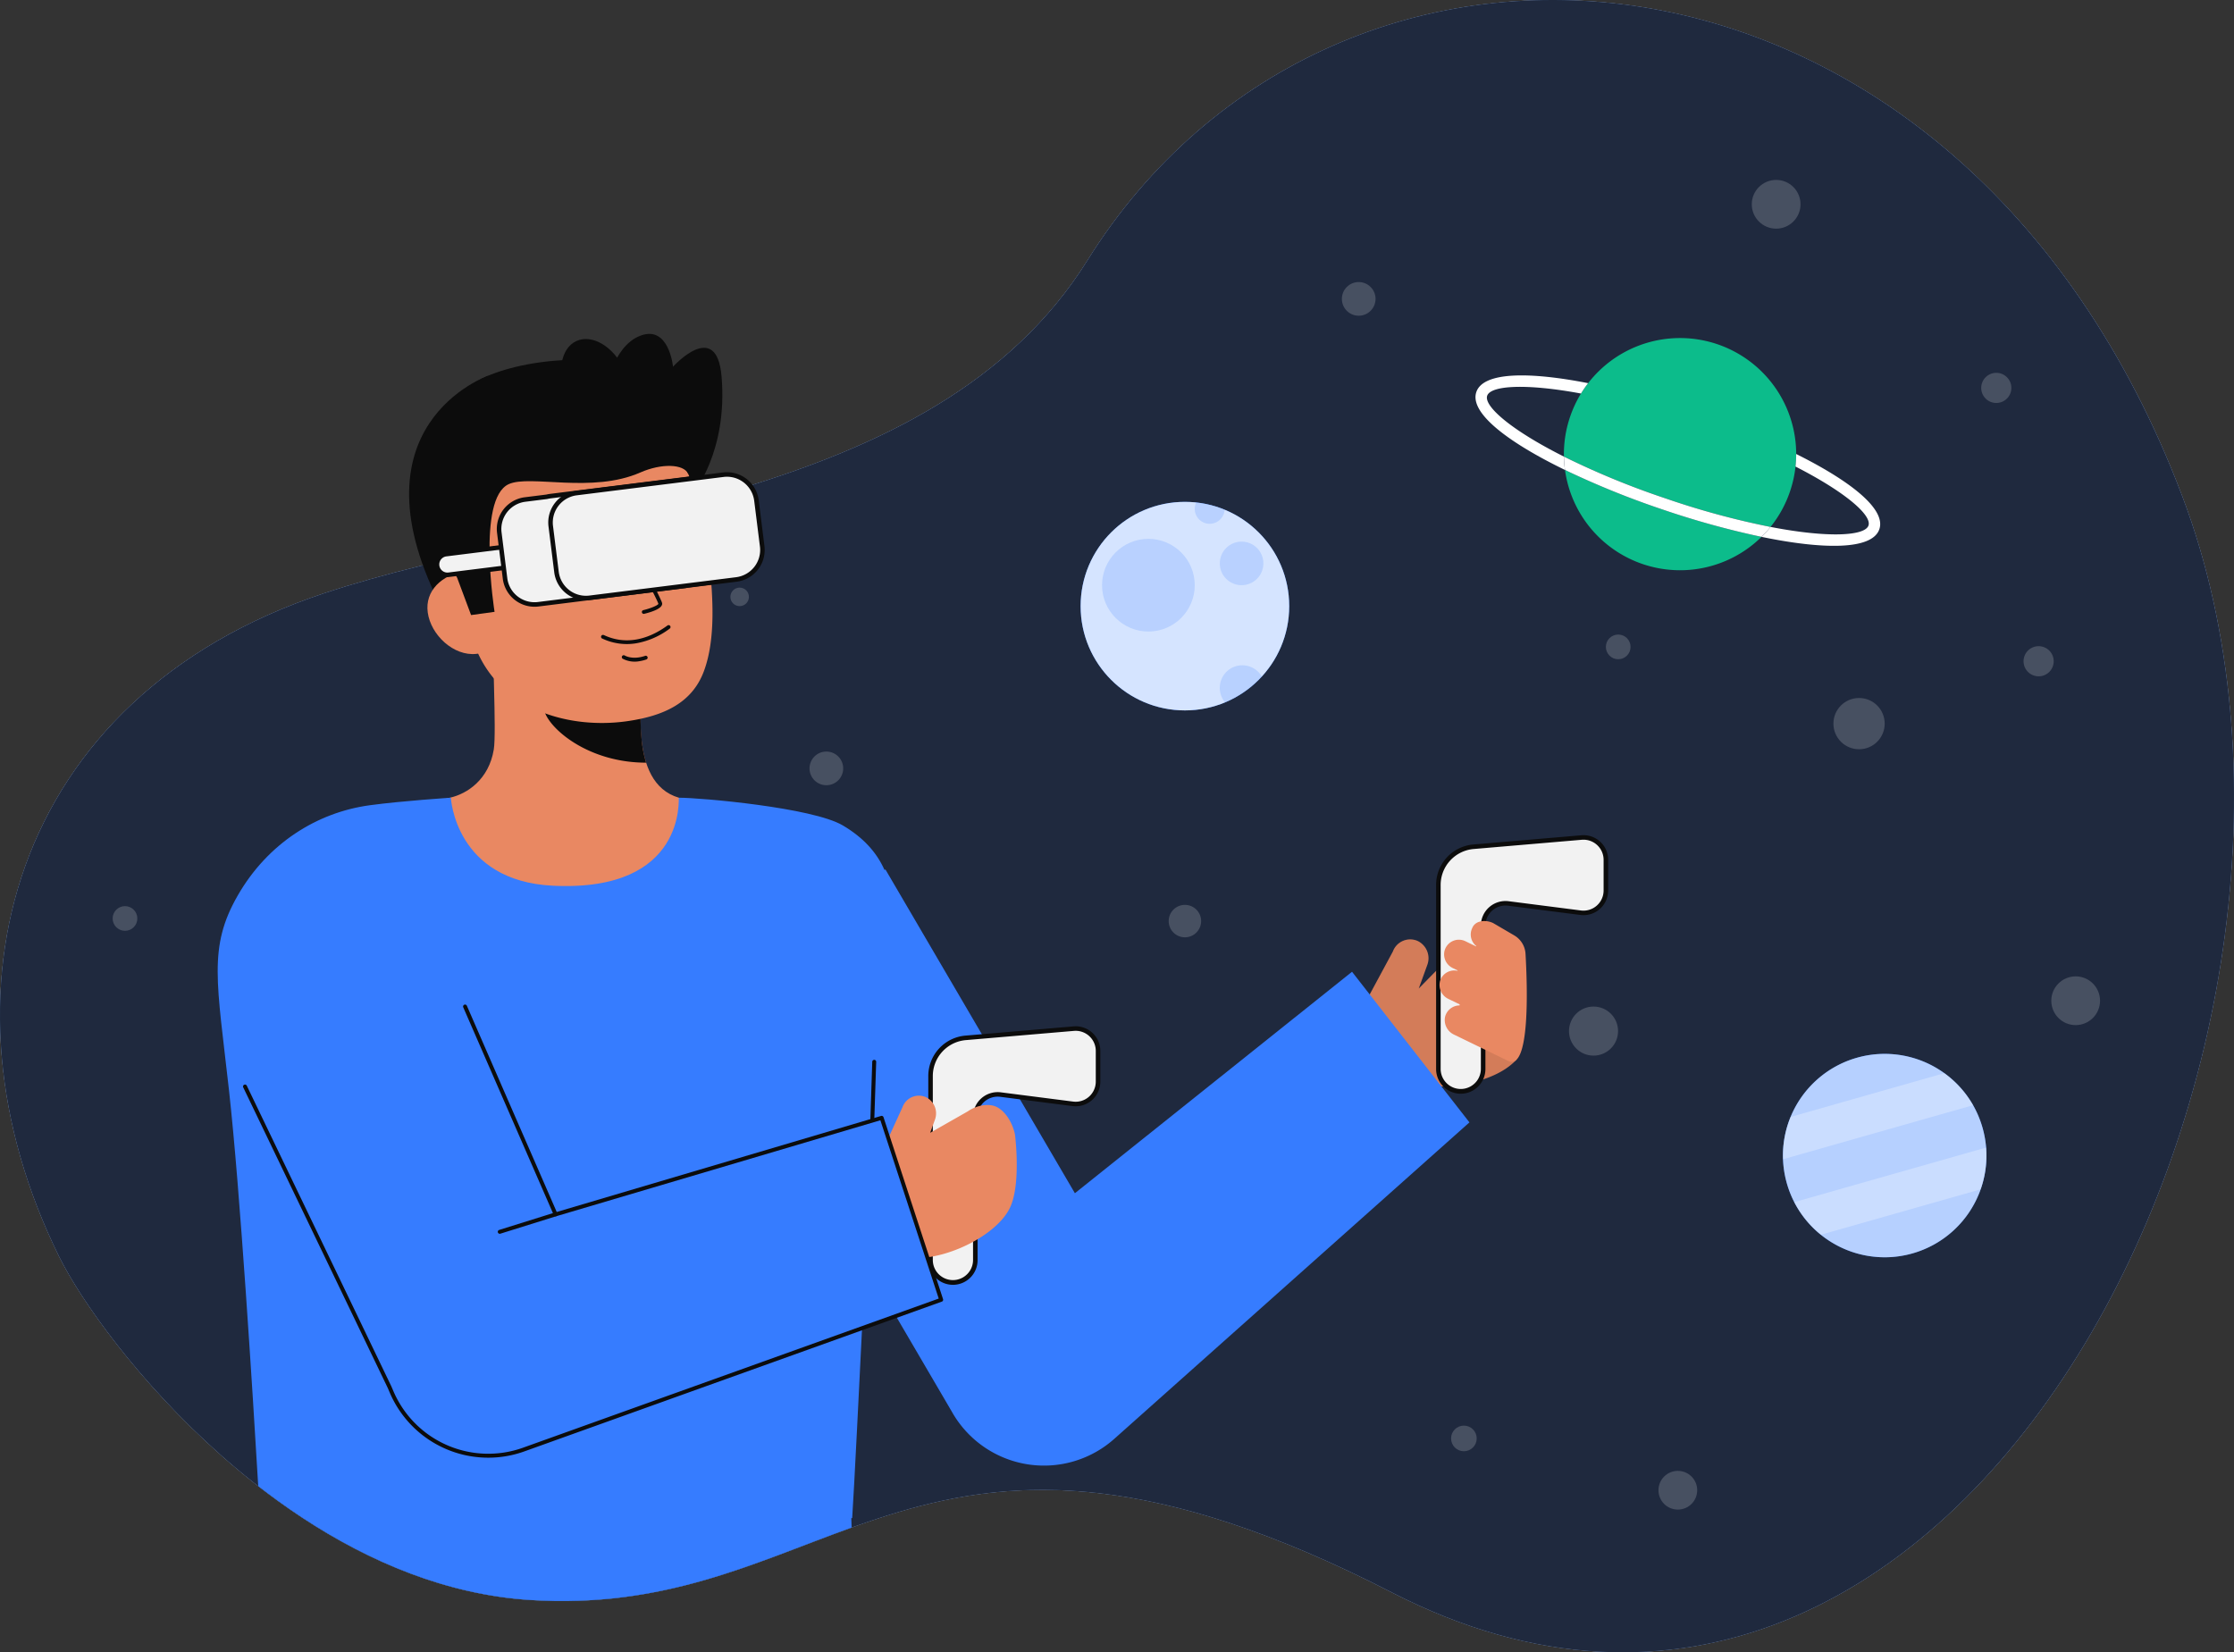
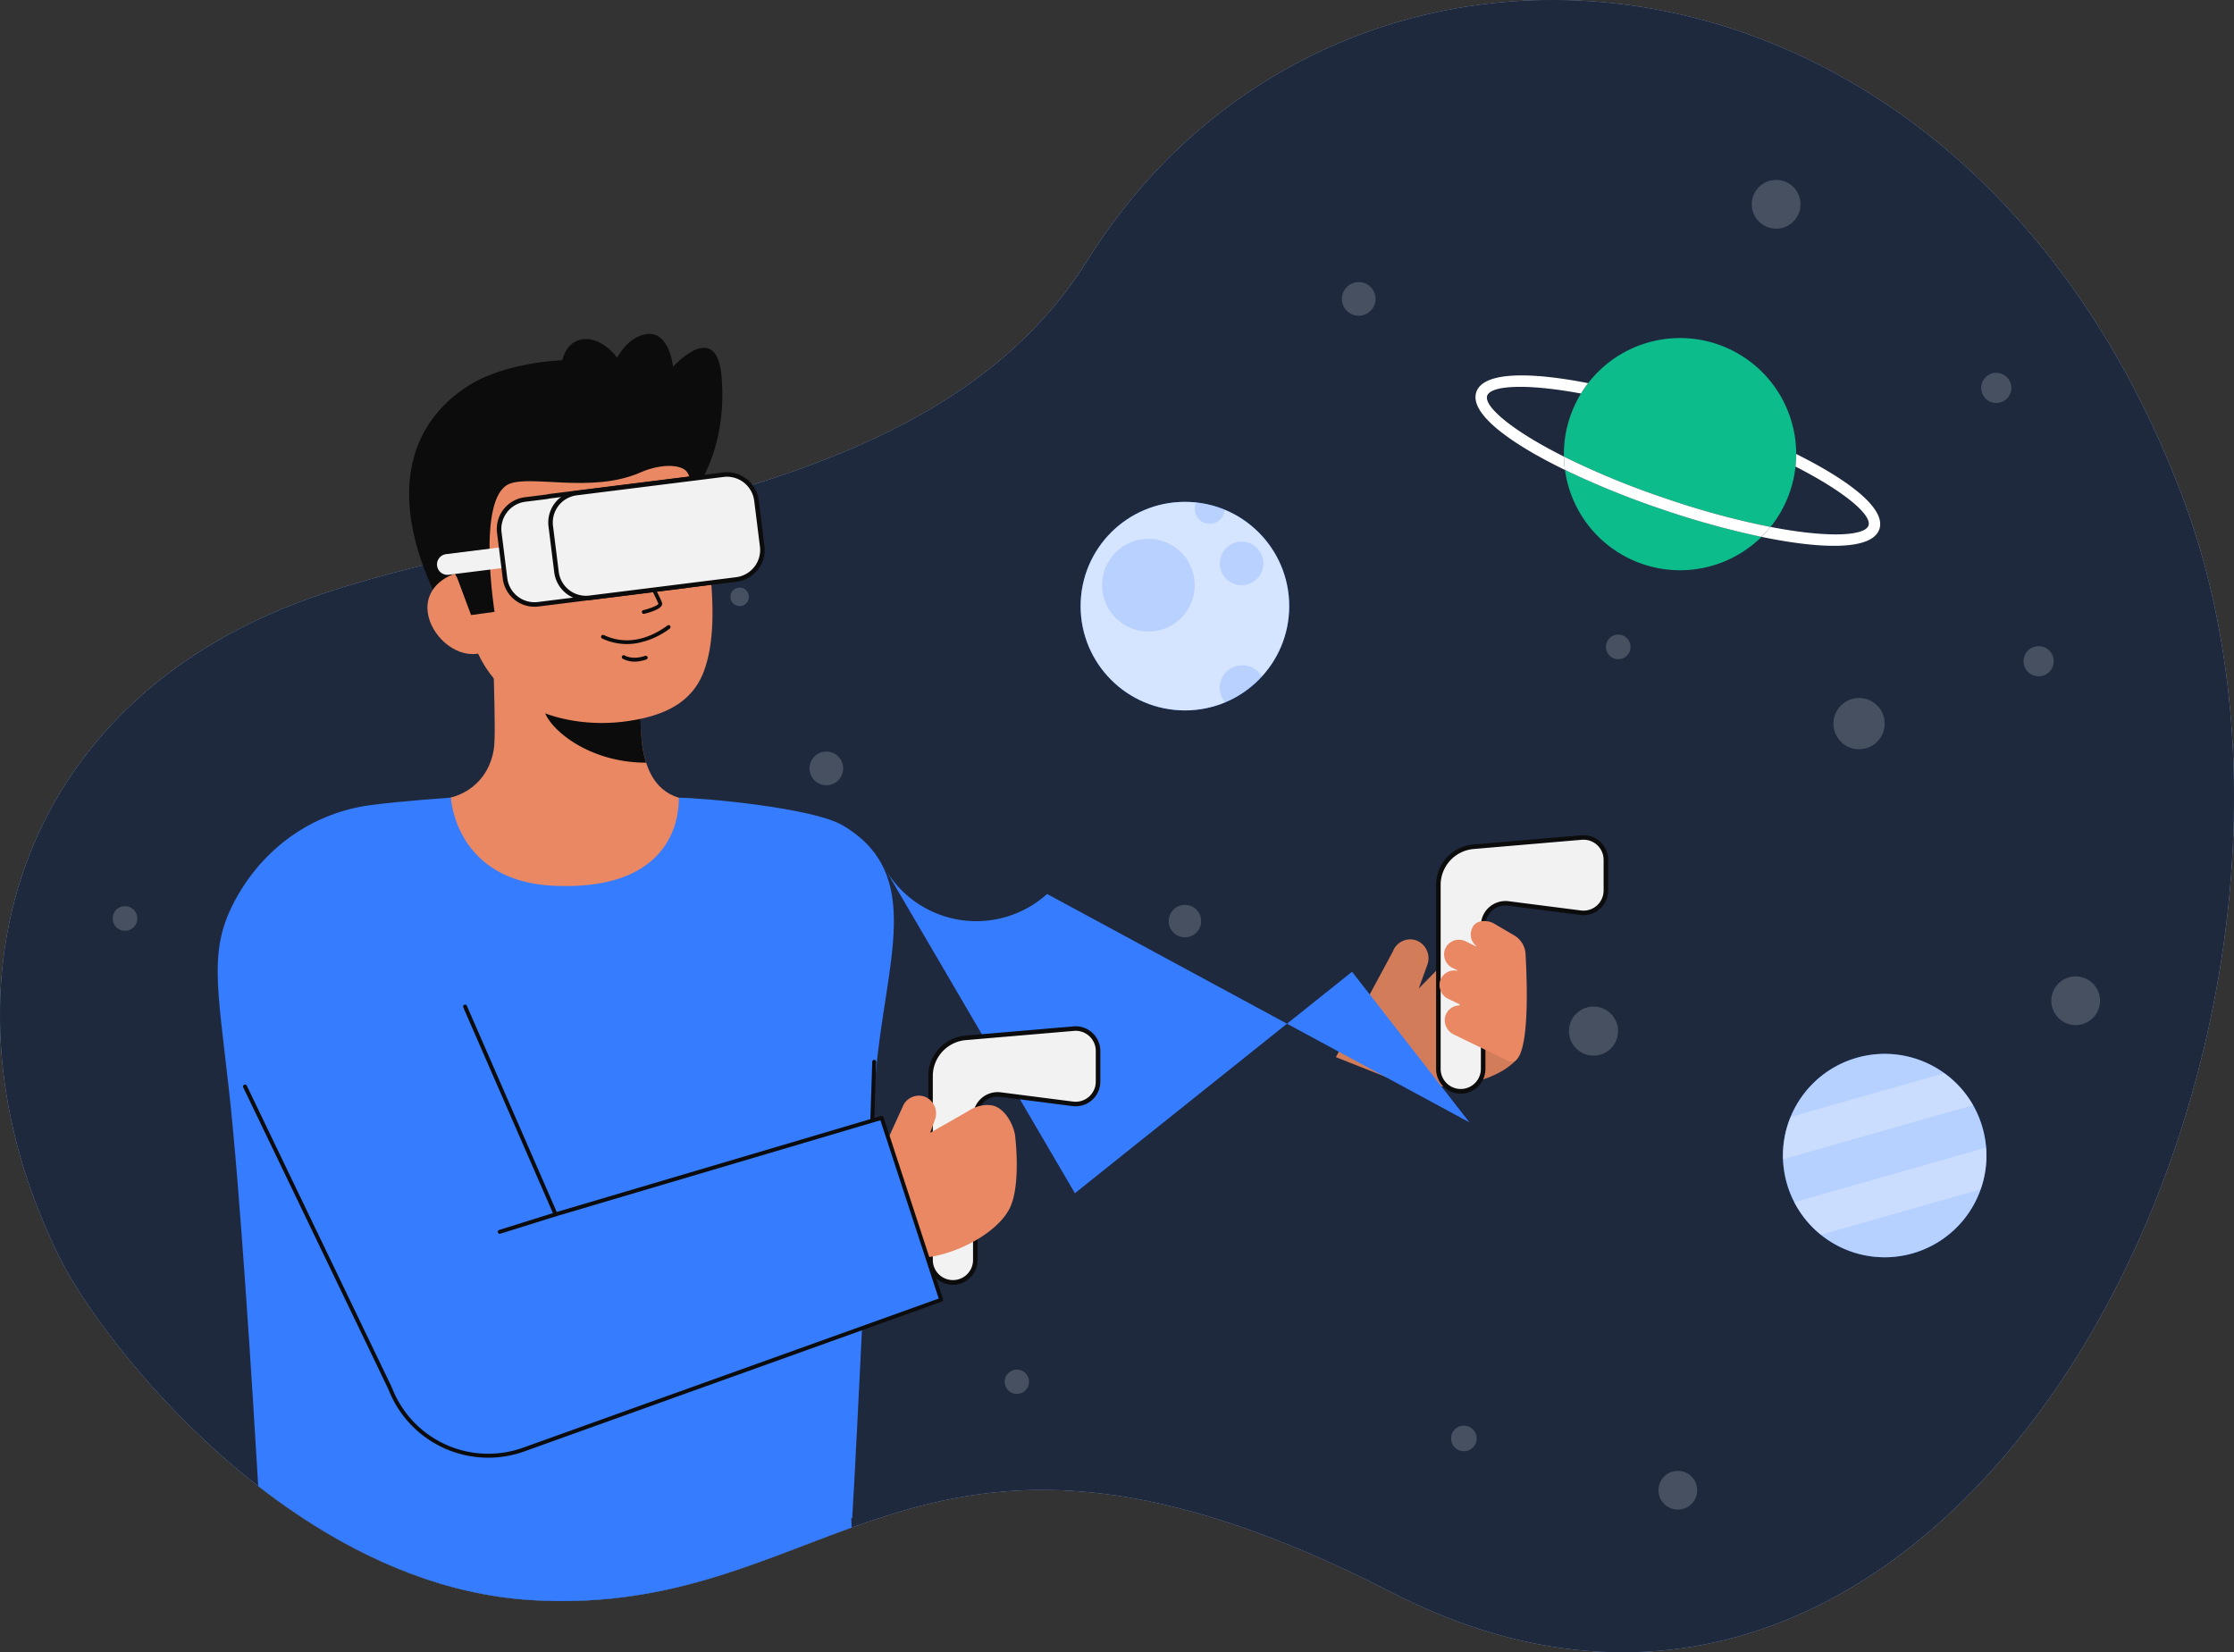
<svg xmlns="http://www.w3.org/2000/svg" id="Layer_1" data-name="Layer 1" viewBox="0 0 985.74 729.187">
  <rect x="0" y="0" width="985.74" height="729.187" fill="#333333" stroke="none" />
  <g>
    <g>
      <g>
        <path d="M26.041,554.4C-30.924,438.935,4.51,307.928,142.794,261.912c106.254-35.359,269.211-38.321,337.02-146.938C589.731-61.095,864.266-41.407,962.871,218.938c89.723,236.893-96.622,613.327-348.643,483.842-210.012-107.9-243.8,12.051-380.335,3.327C128.6,699.379,45.258,593.352,26.041,554.4Z" fill="#f3f5fd" />
        <path d="M26.041,554.4C-30.924,438.935,4.51,307.928,142.794,261.912c106.254-35.359,269.211-38.321,337.02-146.938C589.731-61.095,864.266-41.407,962.871,218.938c89.723,236.893-96.622,613.327-348.643,483.842-210.012-107.9-243.8,12.051-380.335,3.327C128.6,699.379,45.258,593.352,26.041,554.4Z" fill="#012970" />
        <g opacity="0.75">
          <path d="M26.041,554.4C-30.924,438.935,4.51,307.928,142.794,261.912c106.254-35.359,269.211-38.321,337.02-146.938C589.731-61.095,864.266-41.407,962.871,218.938c89.723,236.893-96.622,613.327-348.643,483.842-210.012-107.9-243.8,12.051-380.335,3.327C128.6,699.379,45.258,593.352,26.041,554.4Z" fill="#292a2e" />
        </g>
      </g>
      <g opacity="0.18">
        <circle cx="326.365" cy="263.407" r="4.087" fill="#fff" />
        <circle cx="364.627" cy="339.103" r="7.43" fill="#fff" />
        <circle cx="599.522" cy="131.906" r="7.43" fill="#fff" />
        <circle cx="364" cy="549.426" r="3.847" fill="#fff" />
        <circle cx="703.133" cy="455.035" r="10.827" fill="#fff" />
        <circle cx="320.336" cy="645.326" r="6.029" fill="#fff" />
        <circle cx="783.716" cy="90.153" r="10.755" fill="#fff" />
        <circle cx="714.03" cy="285.485" r="5.448" fill="#fff" />
        <circle cx="55.152" cy="405.336" r="5.448" fill="#fff" />
        <circle cx="522.836" cy="406.492" r="7.159" fill="#fff" />
        <circle cx="448.682" cy="609.784" r="5.377" fill="#fff" />
        <circle cx="820.299" cy="319.347" r="11.311" fill="#fff" />
        <circle cx="880.852" cy="171.188" r="6.654" fill="#fff" />
-         <circle cx="508.443" cy="546.971" r="7.233" fill="#fff" />
        <circle cx="740.337" cy="657.663" r="8.545" fill="#fff" />
        <circle cx="915.876" cy="441.641" r="10.755" fill="#fff" />
        <circle cx="899.533" cy="291.818" r="6.654" fill="#fff" />
        <circle cx="645.932" cy="634.8" r="5.655" fill="#fff" />
      </g>
      <g>
        <path d="M733.06,224.668a378.043,378.043,0,0,0,44.209,12.258,51.249,51.249,0,0,1-86.726-29.53A377.925,377.925,0,0,0,733.06,224.668Z" fill="#0cbc8b" />
        <path d="M789.812,216.938a50.915,50.915,0,0,1-8.575,15.6,355.73,355.73,0,0,1-46.545-12.666A356.043,356.043,0,0,1,690.077,201.5a50.911,50.911,0,0,1,2.727-17.593,51.439,51.439,0,0,1,4.8-10.242,49.752,49.752,0,0,1,3.148-4.572,51.257,51.257,0,0,1,91.807,31.26,49.793,49.793,0,0,1-.3,5.543A51.388,51.388,0,0,1,789.812,216.938Z" fill="#0cbc8b" />
        <g>
          <path d="M829.25,233.549c-3.158,9.275-24.87,8.984-51.981,3.377a49.141,49.141,0,0,0,3.968-4.386c25.709,4.969,41.661,3.955,43.22-.623,1.522-4.47-9.895-14.616-32.2-26.02a49.793,49.793,0,0,0,.3-5.543C816.157,212.107,832.306,224.573,829.25,233.549Z" fill="#fff" />
          <path d="M781.237,232.54a49.141,49.141,0,0,1-3.968,4.386,378.043,378.043,0,0,1-44.209-12.258A377.925,377.925,0,0,1,690.543,207.4a49.161,49.161,0,0,1-.466-5.895,356.043,356.043,0,0,0,44.615,18.373A355.73,355.73,0,0,0,781.237,232.54Z" fill="#fff" />
          <path d="M690.543,207.4c-24.9-12.1-42.277-25.12-39.119-34.395,3.056-8.976,23.469-8.993,49.326-3.907a49.752,49.752,0,0,0-3.148,4.572c-24.627-4.574-39.863-3.5-41.385.967-1.558,4.578,10.472,15.12,33.86,26.868A49.161,49.161,0,0,0,690.543,207.4Z" fill="#fff" />
        </g>
      </g>
      <g>
        <circle cx="522.836" cy="267.494" r="46.019" fill="#367cff" />
        <g opacity="0.79">
          <circle cx="522.836" cy="267.494" r="46.019" fill="#fff" />
        </g>
        <g opacity="0.18">
          <circle cx="547.845" cy="248.639" r="9.612" fill="#367cff" />
        </g>
        <g opacity="0.18">
          <path d="M540.346,224.93a6.589,6.589,0,1,1-12.53-3.192A45.473,45.473,0,0,1,540.346,224.93Z" fill="#367cff" />
        </g>
        <g opacity="0.18">
          <circle cx="506.723" cy="258.253" r="20.45" fill="#367cff" />
        </g>
        <path d="M556.78,298.565a45.541,45.541,0,0,1-16.219,11.4,9.95,9.95,0,1,1,16.219-11.4Z" fill="#367cff" opacity="0.18" />
      </g>
      <g>
        <path d="M874.781,497.684a45.259,45.259,0,0,1,1.583,8.762,44.892,44.892,0,0,1-84.658,24.083,45.278,45.278,0,0,1-4.96-18.934,44.9,44.9,0,0,1,83.869-23.858A45.012,45.012,0,0,1,874.781,497.684Z" fill="#367cff" />
        <g opacity="0.64">
          <path d="M874.781,497.684a45.259,45.259,0,0,1,1.583,8.762,44.892,44.892,0,0,1-84.658,24.083,45.278,45.278,0,0,1-4.96-18.934,44.9,44.9,0,0,1,83.869-23.858A45.012,45.012,0,0,1,874.781,497.684Z" fill="#fff" />
        </g>
        <g opacity="0.28">
          <path d="M870.615,487.737,786.746,511.6a44.514,44.514,0,0,1,3.351-18.681l67.836-19.3A44.518,44.518,0,0,1,870.615,487.737Z" fill="#fff" />
        </g>
        <g opacity="0.28">
          <path d="M876.364,506.446a44.722,44.722,0,0,1-2.406,18.413l-70.515,20.06a44.732,44.732,0,0,1-11.737-14.39Z" fill="#fff" />
        </g>
      </g>
    </g>
    <g>
      <g>
        <g>
          <path id="sk" d="M311.712,355.136c-.293-.038-3.54,53.844-66.136,49.146-43.335-3.246-58.786-49.222-59.779-49.222,4.673-.993,10.447-2.5,12.741-3.017,7.624-1.718,17.141-8.009,19.34-21.261,1.268-7.637-.882-46.711-.221-54.438l66.519,14.847c-.93,16.32-7.435,54.155,15.365,60.851C303.335,353.15,307.421,354.168,311.712,355.136Z" fill="#E98862" />
          <path id="sh" d="M285.108,336.58a48.209,48.209,0,0,1-2-10.324,110.078,110.078,0,0,1,.435-24.012,72.932,72.932,0,0,1-36.764-16.107c-1.235,4.562-8.028,24.494-6.147,28.829C244.186,323.161,260.892,336.58,285.108,336.58Z" fill="#0c0c0c" opacity="1" />
        </g>
        <g>
          <path d="M305.915,217.554s15.286-18.218,12.475-51.412c-2.176-25.7-21.421-4.3-21.421-4.3s-1.747-18.49-14.4-13.7-15.648,25.321-15.648,25.321" fill="#0c0c0c" />
          <path d="M215.474,165.786S152.21,187.663,195.88,270.163l5.828-.936,11.83-1.9" fill="#0c0c0c" />
          <path d="M276.276,318.335c-26.1,3.591-60.429-5.526-68.857-40.139l-7.605-31.232c-8.428-34.614,2.919-67.1,35.51-75.036h0c32.59-7.936,63.782,14.193,72.21,48.806l3.367,13.827a107.536,107.536,0,0,1,2.236,14.472c1.194,12.861,2.959,32.426-2.557,47.205C305.372,310.19,292.952,316.042,276.276,318.335Z" fill="#E98862" />
          <path d="M280.841,283.874a34.6,34.6,0,0,0,14.681-6.466.846.846,0,0,0-1-1.368c-9.362,6.815-18.937,8.335-27.688,4.4a5.71,5.71,0,0,0-.545-.226.847.847,0,0,0-.491,1.621c.068.024.182.077.341.149A25.371,25.371,0,0,0,280.841,283.874Z" fill="#0c0c0c" opacity="1" />
          <path d="M282.394,291.751a17.172,17.172,0,0,0,2.844-.726.847.847,0,0,0-.551-1.6c-5.573,1.922-8.9-.068-9.041-.154a.847.847,0,0,0-.9,1.434A11.469,11.469,0,0,0,282.394,291.751Z" fill="#0c0c0c" opacity="1" />
          <circle cx="301.98" cy="233.948" r="4.131" fill="#0c0c0c" />
          <circle cx="262.706" cy="243.212" r="4.131" fill="#0c0c0c" />
          <path d="M212.011,288.248c-9.9,2.411-20.513-6.229-22.925-16.133s4.288-17.321,14.192-19.733L210,257.776l10.529,28.4Z" fill="#E98862" />
          <path d="M218.221,270.013s-7.947-49.894,6.25-56.354c9.455-4.3,36.749,4.234,58.054-5.142,9.321-4.1,19.131-3.818,21.131.57.793,1.738.838-25.86-19-42.233-15.8-13.035-56.6-8.355-73.5,1-46.8,25.9-9.424,87.163-9.424,87.163l6.131,16.421Z" fill="#0c0c0c" />
          <g opacity="1">
            <path d="M284.179,270.9l.064-.013c3.193-.768,8.464-2.414,7.892-4.8-.478-1.979-11.04-22.043-12.244-24.324a.837.837,0,0,0-1.48.781c4.686,8.884,11.772,22.59,12.1,23.935-.178.64-3.349,1.989-6.656,2.785a.837.837,0,0,0,.327,1.64Z" fill="#0c0c0c" />
          </g>
          <path d="M289.046,226.889a16.267,16.267,0,0,1,7.791-3.224,14.4,14.4,0,0,1,4.342.056,17.733,17.733,0,0,1,4.252,1.246l.106.042a1.446,1.446,0,0,0,1.176-2.64,20.834,20.834,0,0,0-4.9-1.845,17.829,17.829,0,0,0-5.3-.465,19.57,19.57,0,0,0-5.244,1,19.325,19.325,0,0,0-4.925,2.427,2.175,2.175,0,0,0,2.462,3.587c.045-.031.089-.064.132-.1Z" fill="#0c0c0c" />
          <path d="M264.548,228.385a19.3,19.3,0,0,0-5.487-.195,19.514,19.514,0,0,0-5.194,1.236,17.812,17.812,0,0,0-4.639,2.595,20.75,20.75,0,0,0-3.716,3.692,1.446,1.446,0,0,0,2.15,1.931l.084-.087a17.681,17.681,0,0,1,3.367-2.878,14.381,14.381,0,0,1,3.938-1.832,16.269,16.269,0,0,1,8.427-.253l.129.034a2.175,2.175,0,1,0,1.107-4.207C264.66,228.407,264.6,228.4,264.548,228.385Z" fill="#0c0c0c" />
          <ellipse cx="262.92" cy="169.163" rx="13.955" ry="20.541" transform="translate(-46.677 125.654) rotate(-24.758)" fill="#0c0c0c" />
        </g>
      </g>
      <path d="M371.908,364.282c-13.37-7.92-62.8-12.24-72.37-12.24-.29,0,3.65,41.63-55.39,38.85-43.38-2.05-45.2-38.85-45.2-38.85s-21.48,1.39-35.77,3.32c-23.39,3.17-45.1,16.91-58.25,39.78-13.18,22.92-9.2,38.23-3.86,86.25,4.87,43.78,10.52,134.63,12.87,174.45q4.14,3.225,8.42,6.33,2.628,1.906,5.311,3.76c.13.09.258.182.389.271q2.636,1.821,5.323,3.586c.087.057.171.116.257.173h0c29.563,19.407,63.575,33.813,100.255,36.15,58.97,3.77,98.77-16.47,141.88-31.98-.09-2.71-.14-4.16-.14-4.16l-.325-.01h.715c1.89-28.53,8.42-173.04,10.4-196.2C390.608,424.672,408.338,385.862,371.908,364.282Z" fill="#367cff" />
      <g>
        <path d="M614.588,419.94a8.147,8.147,0,0,1,10.845-4.719,8.458,8.458,0,0,1,4.315,10.71L626,436.273l23.572-24.035c2.93-3.077,8.493-4.978,11.727-1.465,2.8,2.668,9.278,3.49,10.329,8.49.036.026-.03,45.788-2.747,48.641h0c-11.53,12.108-39.4,14.45-54.948,8.3l-24.471-9.676Z" fill="#E98862" />
        <g opacity="0.1">
          <path d="M614.588,419.94a8.147,8.147,0,0,1,10.845-4.719,8.458,8.458,0,0,1,4.315,10.71L626,436.273l23.572-24.035c2.93-3.077,8.493-4.978,11.727-1.465,2.8,2.668,9.278,3.49,10.329,8.49.036.026-.03,45.788-2.747,48.641h0c-11.53,12.108-39.4,14.45-54.948,8.3l-24.471-9.676Z" fill="#0c0c0c" />
        </g>
        <g>
          <path d="M708.581,379.453a9.874,9.874,0,0,0-10.714-9.839l-47.611,4.065a17.029,17.029,0,0,0-15.58,16.967V471.8a9.875,9.875,0,0,0,9.874,9.875h0a9.874,9.874,0,0,0,9.874-9.875V408.506a9.875,9.875,0,0,1,11.129-9.794l31.9,4.084A9.874,9.874,0,0,0,708.581,393Z" fill="#f2f2f2" />
          <path d="M644.55,482.674A10.886,10.886,0,0,1,633.676,471.8V390.646a17.923,17.923,0,0,1,16.5-17.964l47.611-4.064a10.873,10.873,0,0,1,11.8,10.835V393a10.873,10.873,0,0,1-12.256,10.786l-31.9-4.085a8.876,8.876,0,0,0-10,8.8V471.8A10.888,10.888,0,0,1,644.55,482.674Zm54.183-112.1c-.259,0-.519.012-.781.034l-47.611,4.064a15.935,15.935,0,0,0-14.665,15.971V471.8a8.875,8.875,0,0,0,17.749,0V408.506A10.873,10.873,0,0,1,665.68,397.72l31.9,4.085a8.877,8.877,0,0,0,10-8.8V379.453a8.876,8.876,0,0,0-8.848-8.876Z" fill="#0c0c0c" />
        </g>
        <path d="M637.675,448.556A6.671,6.671,0,0,1,644.1,443.7c-.019-.116-.145-.385.057-.406l-5.007-2.432a6.792,6.792,0,0,1-3.669-8.135,6.541,6.541,0,0,1,7.656-4.281c-.022-.061.01-.129.008-.195l-2.057-1a6.706,6.706,0,0,1-3.7-7.633,6.551,6.551,0,0,1,9.2-4.248l4.749,2.306c.008-.028-.009-.055,0-.081s.057-.042.076-.072a6.54,6.54,0,0,1-1.8-7.959c1.445-3.554,6.166-3.688,9.236-2.2l9.307,5.448a10.093,10.093,0,0,1,4.977,8.138c.83,14.378,2.1,51.982-7.7,47.224L641.311,456.46A7.089,7.089,0,0,1,637.675,448.556Z" fill="#E98862" />
      </g>
-       <path d="M596.576,428.853,474.29,526.583,390.688,383.7l-82.476,48.257,111.5,190.555.84,1.453a46.643,46.643,0,0,0,71.34,10.824L648.381,495.323Z" fill="#367cff" />
+       <path d="M596.576,428.853,474.29,526.583,390.688,383.7a46.643,46.643,0,0,0,71.34,10.824L648.381,495.323Z" fill="#367cff" />
      <g>
        <g>
          <path d="M484.508,463.792a9.873,9.873,0,0,0-10.714-9.838l-47.611,4.064a17.029,17.029,0,0,0-15.58,16.967v81.153a9.875,9.875,0,0,0,9.874,9.875h0a9.874,9.874,0,0,0,9.874-9.875V492.845a9.875,9.875,0,0,1,11.129-9.794l31.9,4.084a9.874,9.874,0,0,0,11.128-9.794Z" fill="#f2f2f2" />
          <path d="M420.477,567.013A10.886,10.886,0,0,1,409.6,556.139V474.985a17.923,17.923,0,0,1,16.5-17.964l47.611-4.064a10.875,10.875,0,0,1,11.8,10.835v13.549a10.874,10.874,0,0,1-12.255,10.786l-31.9-4.085a8.874,8.874,0,0,0-10,8.8v63.294A10.887,10.887,0,0,1,420.477,567.013Zm54.182-112.1c-.258,0-.518.012-.78.034l-47.611,4.064A15.934,15.934,0,0,0,411.6,474.985v81.154a8.875,8.875,0,0,0,17.749,0V492.845a10.874,10.874,0,0,1,12.256-10.786l31.9,4.084a8.874,8.874,0,0,0,10-8.8V463.792a8.876,8.876,0,0,0-8.849-8.876Z" fill="#0c0c0c" />
        </g>
        <path d="M398.234,488.589a7.668,7.668,0,0,1,10.206-4.442,7.96,7.96,0,0,1,4.061,10.08l-2.065,5.692,16.635-9.482c3.839-2.675,9.451-3.766,13.1-1.717,3.826,2.148,6.67,7.138,7.659,11.844.034.025,2.765,21.287-1.991,31.986-6.393,14.377-35.613,27.034-50.245,21.248l-23.03-9.106Z" fill="#E98862" />
      </g>
      <path d="M384.007,522.633h-.029a.867.867,0,0,1-.84-.9l1.737-53.176a.89.89,0,0,1,.9-.84.868.868,0,0,1,.84.9l-1.737,53.176A.869.869,0,0,1,384.007,522.633Z" fill="#0c0c0c" />
      <path d="M389.026,493.314l-143.864,42.6-49.1-129.61-95.794,38.636,71.618,167.231.984,2.3a46.333,46.333,0,0,0,58.183,25.238L415.3,573.607Z" fill="#367cff" />
      <path d="M215.462,643.3a47.263,47.263,0,0,1-43.387-28.484l-.984-2.3L107.32,479.863a.869.869,0,0,1,1.566-.753L172.672,611.8l1,2.336A45.519,45.519,0,0,0,230.763,638.9l183.445-65.822-25.745-78.688L245.409,536.751a.872.872,0,0,1-1.043-.486L204.4,444.53a.869.869,0,0,1,1.593-.694l39.655,91.031,143.127-42.386a.868.868,0,0,1,1.073.563l26.27,80.293a.868.868,0,0,1-.532,1.088L231.35,640.531A46.982,46.982,0,0,1,215.462,643.3Z" fill="#0c0c0c" />
      <path d="M220.526,544.486a.868.868,0,0,1-.259-1.7l24.636-7.7a.869.869,0,0,1,.518,1.658l-24.637,7.7A.856.856,0,0,1,220.526,544.486Z" fill="#0c0c0c" />
      <g>
        <path d="M244.963,247.773l-46.981,5.877a4.585,4.585,0,0,1-5.119-3.981h0a4.586,4.586,0,0,1,3.981-5.119l46.981-5.877Z" fill="#f2f2f2" />
-         <path d="M197.409,254.685a5.585,5.585,0,0,1-.689-11.127l46.981-5.877a.982.982,0,0,1,.738.2,1,1,0,0,1,.379.665l1.138,9.1a1,1,0,0,1-.868,1.116l-46.982,5.877A5.669,5.669,0,0,1,197.409,254.685Zm45.548-14.9-45.989,5.754a3.585,3.585,0,0,0,.89,7.115l45.989-5.753Z" fill="#0c0c0c" />
      </g>
      <g>
        <path d="M324.663,242.454l-2.529-20.221a13.106,13.106,0,0,0-14.63-11.377l-64.756,8.1a13.094,13.094,0,0,0-1.5.284l-9.554,1.195a13.1,13.1,0,0,0-11.376,14.63l2.529,20.221a13.1,13.1,0,0,0,14.63,11.376l64.755-8.1a13.289,13.289,0,0,0,1.5-.284l9.553-1.2A13.1,13.1,0,0,0,324.663,242.454Z" fill="#f2f2f2" />
        <path d="M235.842,267.765a14.125,14.125,0,0,1-13.986-12.354l-2.53-20.221a14.106,14.106,0,0,1,12.245-15.746l9.5-1.188a13.733,13.733,0,0,1,1.556-.291l64.756-8.1a14.1,14.1,0,0,1,15.746,12.245l2.529,20.22a14.1,14.1,0,0,1-12.245,15.747l-9.5,1.188a14.414,14.414,0,0,1-1.556.291l-64.756,8.1A14.165,14.165,0,0,1,235.842,267.765Zm73.313-56.012a12.47,12.47,0,0,0-1.527.1l-64.756,8.1a12.215,12.215,0,0,0-1.385.263.912.912,0,0,1-.114.021l-9.554,1.195a12.118,12.118,0,0,0-10.508,13.514l2.529,20.221a12.119,12.119,0,0,0,13.514,10.508l64.756-8.1a12.215,12.215,0,0,0,1.386-.263,1.043,1.043,0,0,1,.114-.021l9.552-1.195a12.118,12.118,0,0,0,10.509-13.514h0l-2.529-20.22a12.11,12.11,0,0,0-11.987-10.6Z" fill="#0c0c0c" />
      </g>
      <g>
        <rect x="243.93" y="213.366" width="91.469" height="46.588" rx="13.105" transform="translate(-27.136 37.786) rotate(-7.13)" fill="#f2f2f2" />
        <path d="M258.523,264.927a14.108,14.108,0,0,1-13.967-12.356l-2.529-20.221A14.1,14.1,0,0,1,254.271,216.6l64.756-8.1a14.123,14.123,0,0,1,15.746,12.245l2.529,20.221a14.119,14.119,0,0,1-12.244,15.746l-64.756,8.1A14.414,14.414,0,0,1,258.523,264.927Zm62.263-54.534a12.08,12.08,0,0,0-1.511.095l-64.756,8.1A12.1,12.1,0,0,0,244.011,232.1l2.529,20.221a12.1,12.1,0,0,0,13.514,10.508l64.756-8.1a12.119,12.119,0,0,0,10.508-13.514L332.788,221A12.123,12.123,0,0,0,320.786,210.393Zm4.148,45.33h0Z" fill="#0c0c0c" />
      </g>
    </g>
  </g>
</svg>